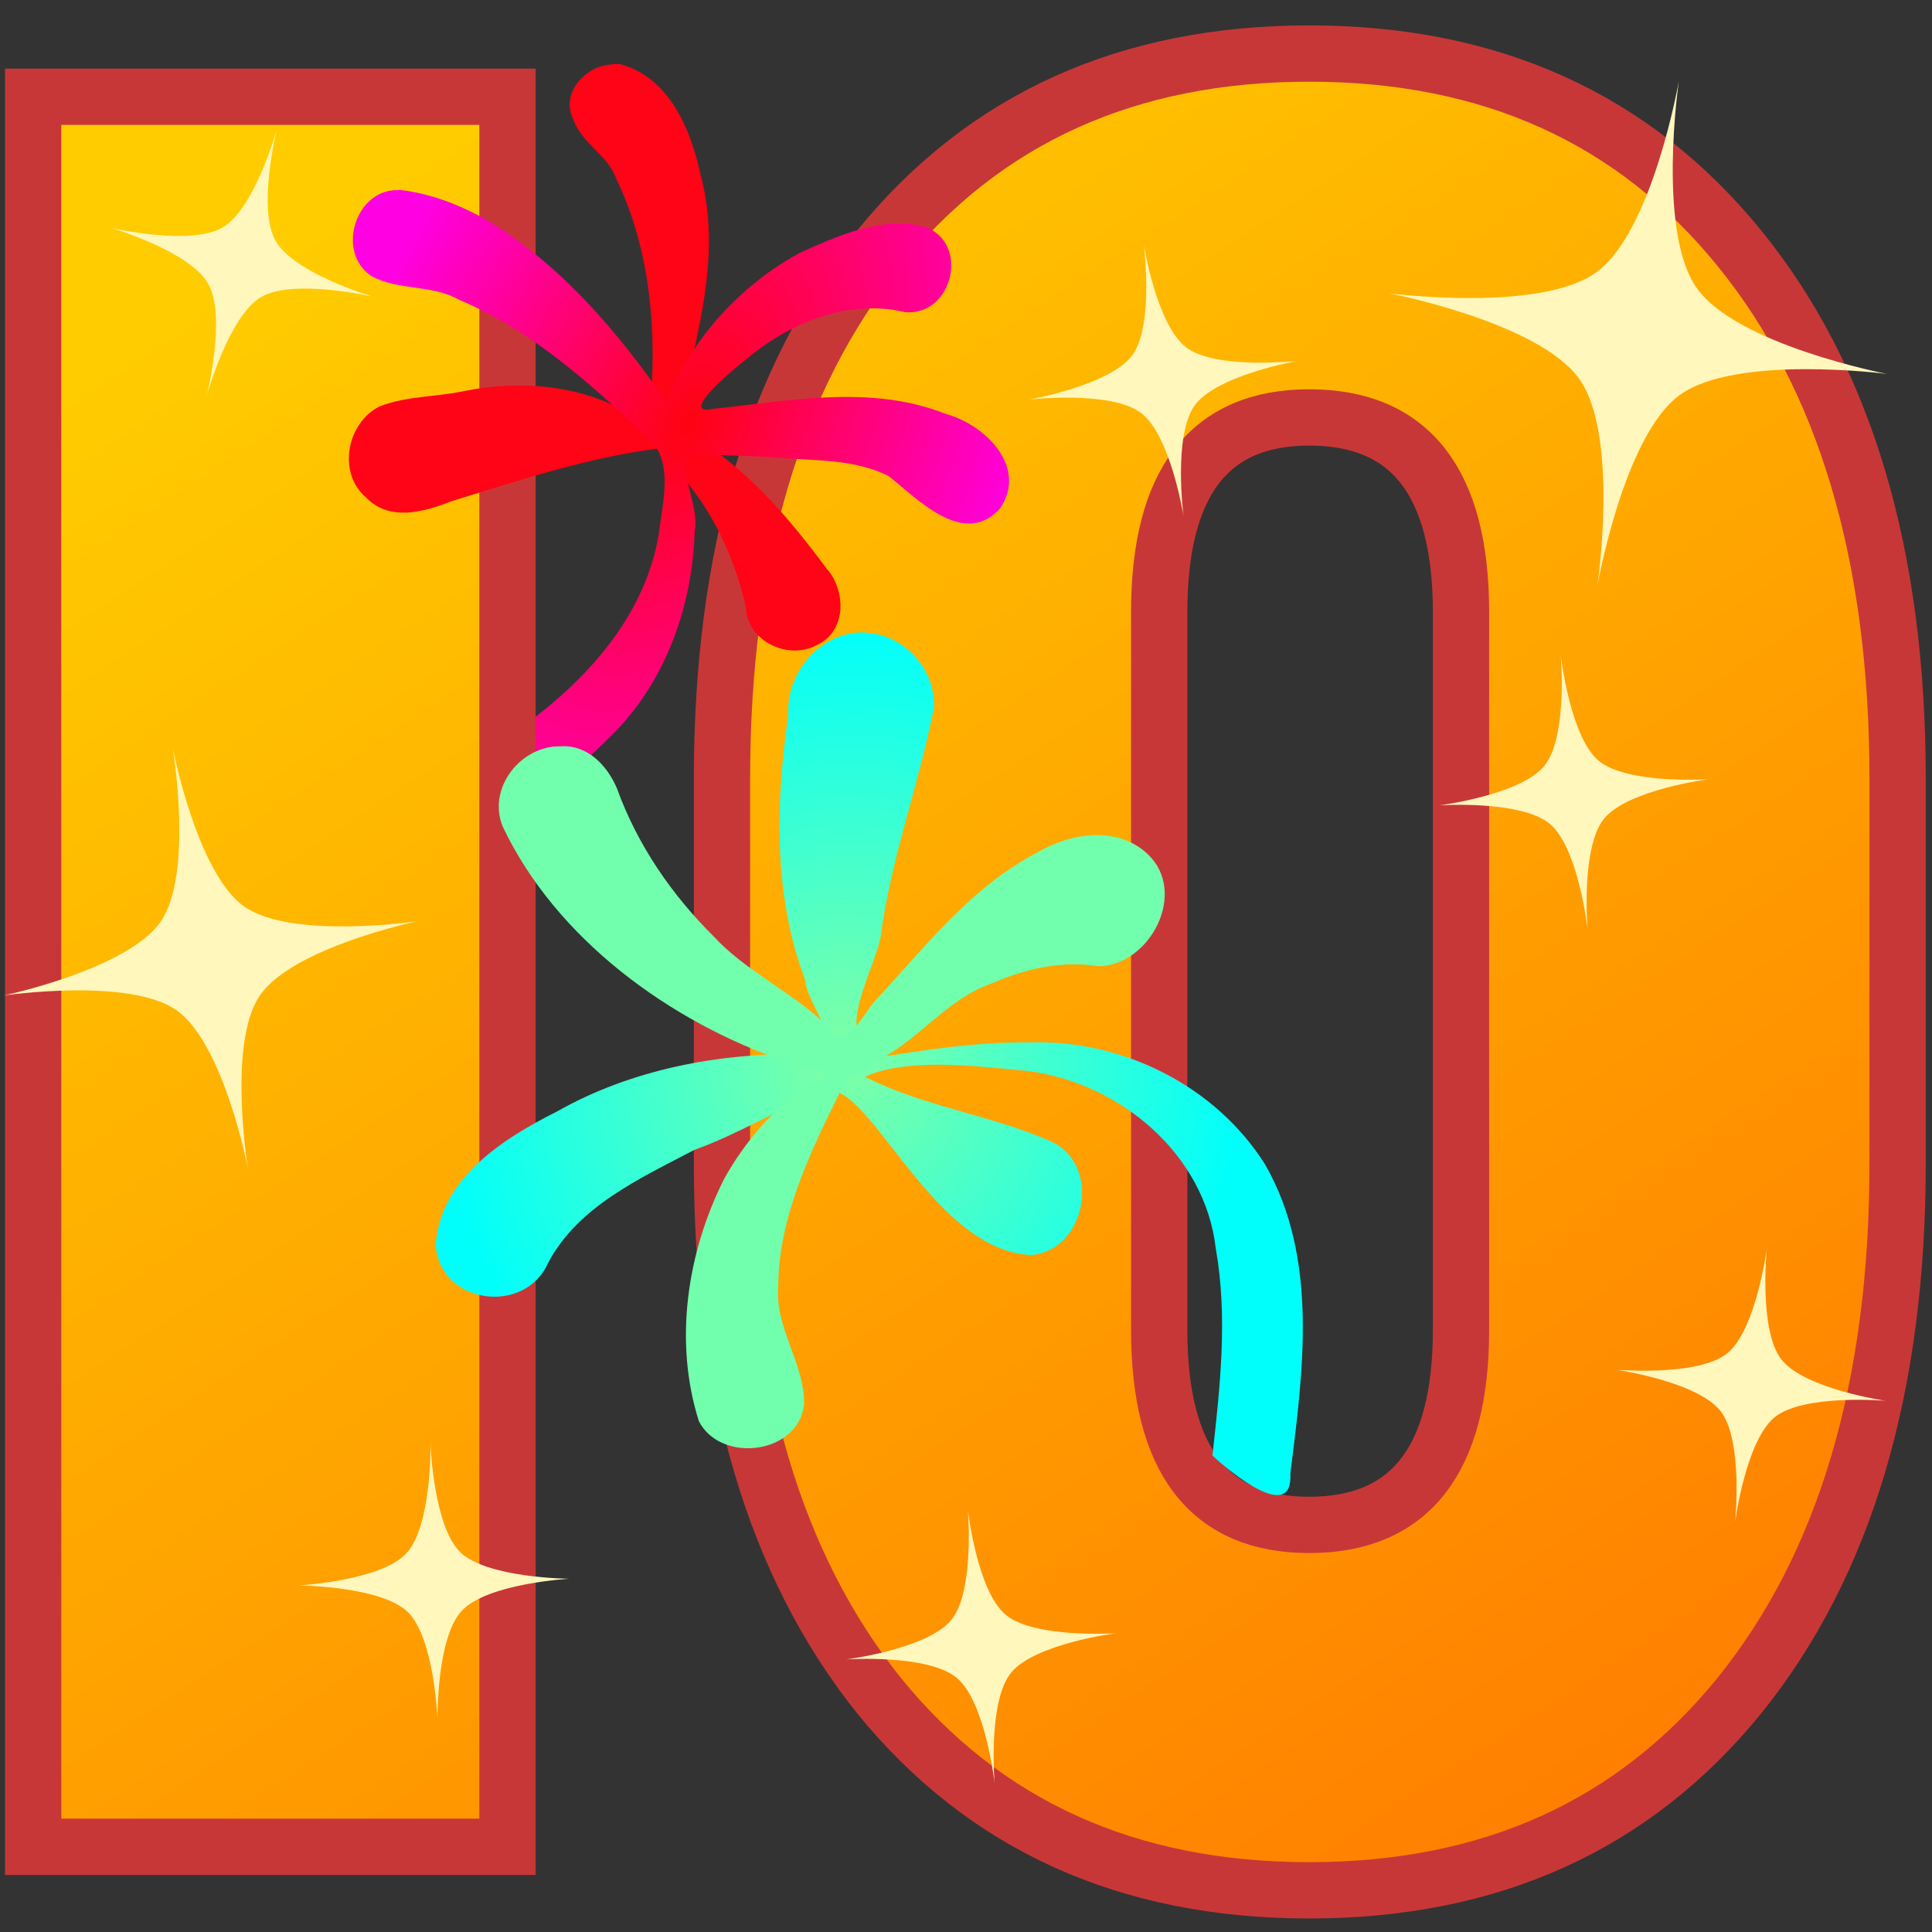
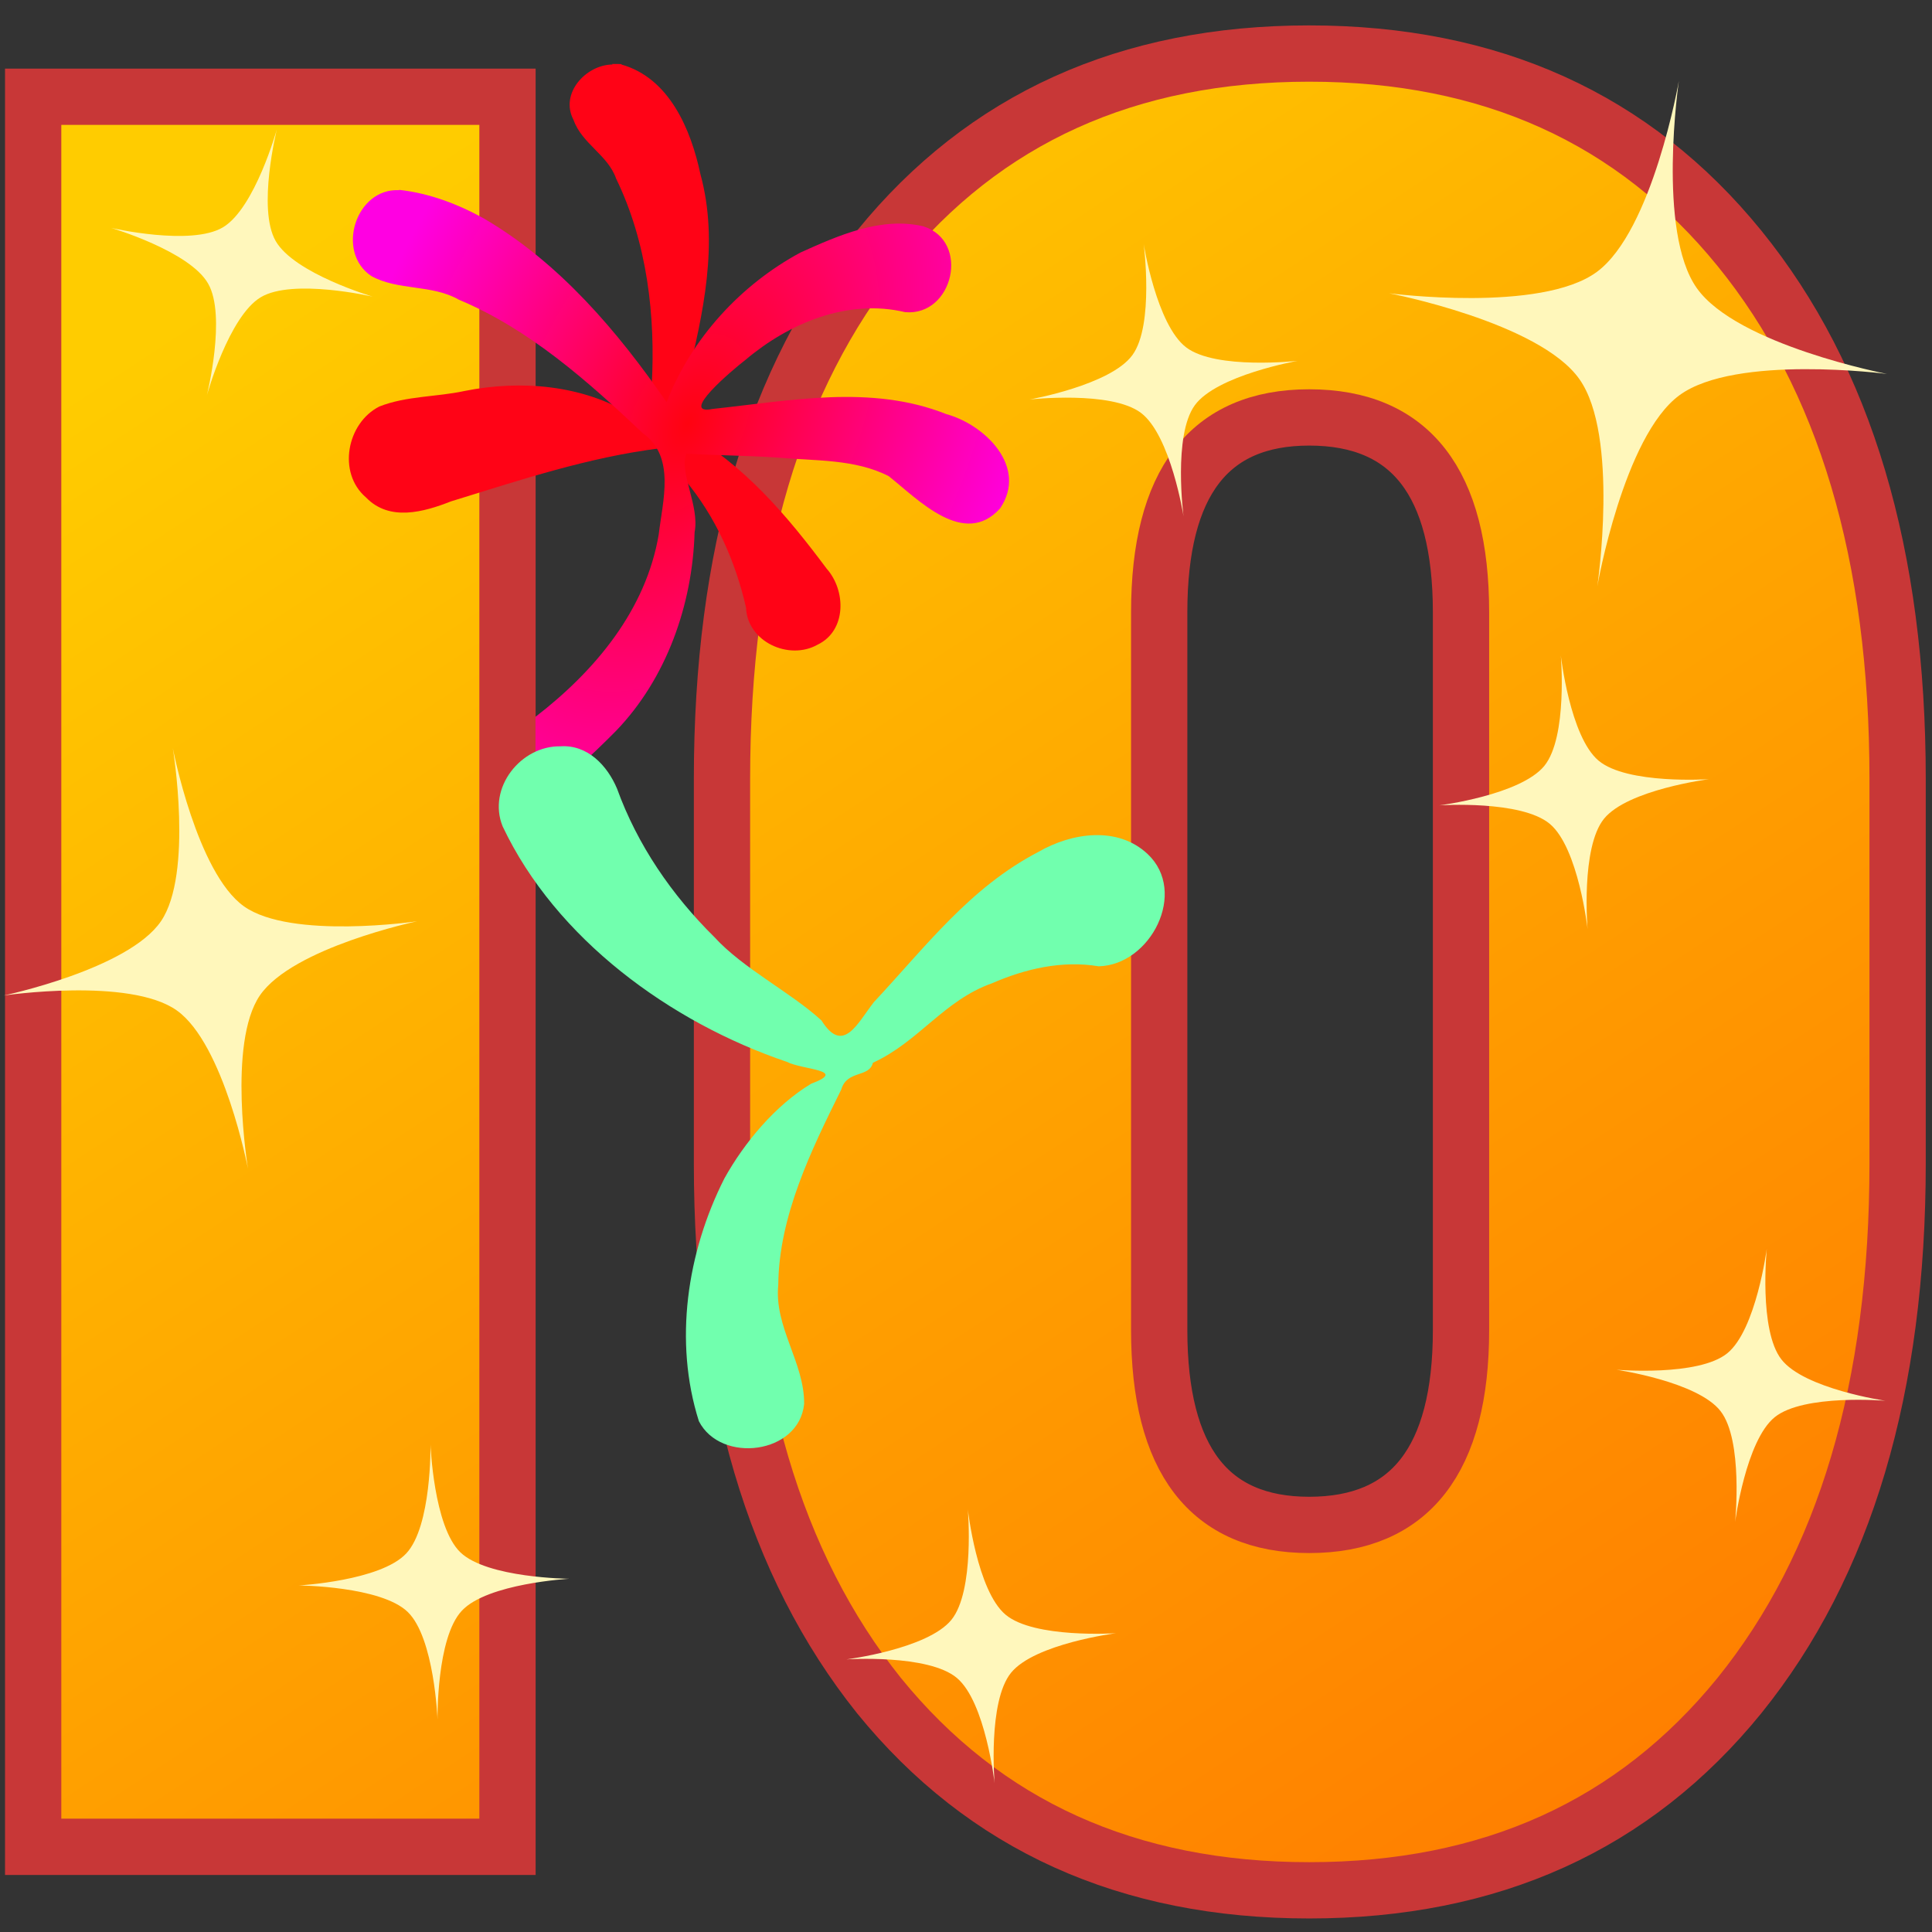
<svg xmlns="http://www.w3.org/2000/svg" width="24" height="24" version="1.1" viewBox="0 0 6.35 6.35">
  <rect x="0" y="0" width="6.35" height="6.35" fill="#333333" stroke="none" />
  <defs>
    <linearGradient id="linearGradient6" x1="-37.292" x2="-33.545" y1="-2.766" y2="2.937" gradientTransform="matrix(1 0 0 1 38.836 3.199)" gradientUnits="userSpaceOnUse">
      <stop stop-color="#fc0" offset="0" />
      <stop stop-color="#ff7d00" offset="1" />
    </linearGradient>
    <radialGradient id="radialGradient55" cx="12.757" cy="2.784" r="1.079" gradientTransform="matrix(-.732 1.581 -.914 -.423 14.144 -17.6)" gradientUnits="userSpaceOnUse">
      <stop stop-color="#ff0310" offset="0" />
      <stop stop-color="#ff00e2" offset="1" />
    </radialGradient>
    <radialGradient id="radialGradient57" cx="2.77" cy="3.473" r="1.425" gradientTransform="matrix(.893 .267 -.286 .957 1.289 -.591)" gradientUnits="userSpaceOnUse">
      <stop stop-color="#81ffa4" offset="0" />
      <stop stop-color="#00fffb" offset="1" />
    </radialGradient>
  </defs>
  <path d="m1.668 0.318v5.752h-1.559v-5.752zm0.705 3.506v-1.264c0-0.736 0.172-1.317 0.516-1.744 0.347-0.427 0.818-0.64 1.414-0.64s1.067 0.213 1.414 0.64 0.52 1.008 0.52 1.744v1.264c0 0.736-0.173 1.319-0.52 1.749-0.347 0.427-0.818 0.64-1.414 0.64s-1.067-0.213-1.414-0.64c-0.344-0.43-0.516-1.013-0.516-1.749zm1.437-1.811v2.358c0 0.427 0.164 0.641 0.493 0.641 0.332 0 0.499-0.214 0.499-0.641v-2.358c0-0.427-0.166-0.641-0.499-0.641-0.329 0-0.493 0.214-0.493 0.641z" fill="url(#linearGradient6)" stroke="#c83737" stroke-width=".185" aria-label="10" />
-   <path d="m2.849 2.079c-0.147-0.009-0.266 0.128-0.258 0.27-0.042 0.29-0.05 0.593 0.055 0.871 0.007 0.094 0.174 0.265-0.004 0.244-0.28-0.003-0.565 0.05-0.811 0.189-0.177 0.089-0.383 0.219-0.399 0.437 0.011 0.196 0.293 0.236 0.37 0.06 0.098-0.185 0.302-0.277 0.479-0.37 0.144-0.052 0.276-0.133 0.416-0.191 0.15-0.074 0.354 0.522 0.693 0.536 0.183-0.016 0.232-0.302 0.061-0.375-0.197-0.086-0.416-0.113-0.608-0.211 0.142-0.064 0.364-0.035 0.535-0.019 0.301 0.038 0.583 0.273 0.618 0.584 0.04 0.225 0.014 0.454-0.011 0.68 0.062 0.058 0.265 0.223 0.256 0.06 0.042-0.337 0.094-0.708-0.083-1.017-0.163-0.258-0.467-0.41-0.771-0.401-0.176-0.002-0.35 0.025-0.523 0.053-0.115-0.098 0.004-0.275 0.03-0.397 0.033-0.259 0.127-0.504 0.176-0.759 0.004-0.122-0.097-0.237-0.221-0.243z" fill="url(#radialGradient57)" style="font-feature-settings:normal;font-variant-alternates:normal;font-variant-caps:normal;font-variant-east-asian:normal;font-variant-ligatures:normal;font-variant-numeric:normal;font-variant-position:normal;font-variation-settings:normal;inline-size:0;isolation:auto;mix-blend-mode:normal;shape-margin:0;shape-padding:0;text-decoration-color:#000000;text-decoration-line:none;text-decoration-style:solid;text-indent:0;text-orientation:mixed;text-transform:none;white-space:normal" />
  <path d="m0.012 3.272s0.409-0.086 0.517-0.244c0.107-0.157 0.039-0.569 0.039-0.569s0.079 0.41 0.234 0.52c0.155 0.11 0.569 0.049 0.569 0.049s-0.409 0.086-0.517 0.244c-0.107 0.157-0.039 0.569-0.039 0.569s-0.079-0.41-0.234-0.52c-0.155-0.11-0.569-0.049-0.569-0.049z" fill="#fff7bb" />
  <g fill="#fff7bc">
    <path d="m5.313 4.502s0.269 0.023 0.364-0.054c0.095-0.077 0.13-0.344 0.13-0.344s-0.027 0.268 0.048 0.364c0.075 0.097 0.342 0.136 0.342 0.136s-0.269-0.023-0.364 0.054c-0.095 0.077-0.13 0.344-0.13 0.344s0.027-0.268-0.048-0.364c-0.075-0.097-0.342-0.136-0.342-0.136z" />
    <path d="m4.731 2.647s0.267-0.034 0.345-0.13c0.077-0.095 0.054-0.363 0.054-0.363s0.03 0.267 0.124 0.346c0.094 0.079 0.363 0.061 0.363 0.061s-0.267 0.034-0.345 0.13c-0.077 0.095-0.054 0.363-0.054 0.363s-0.03-0.267-0.124-0.346c-0.094-0.079-0.363-0.061-0.363-0.061z" />
    <path d="m2.782 5.454s0.267-0.034 0.345-0.13c0.077-0.095 0.054-0.363 0.054-0.363s0.03 0.267 0.124 0.346c0.094 0.079 0.363 0.061 0.363 0.061s-0.267 0.034-0.345 0.13c-0.077 0.095-0.054 0.363-0.054 0.363s-0.03-0.267-0.124-0.346c-0.094-0.079-0.363-0.061-0.363-0.061z" />
    <path d="m3.384 1.313s0.266-0.047 0.338-0.146c0.072-0.099 0.037-0.365 0.037-0.365s0.042 0.266 0.14 0.34c0.098 0.074 0.366 0.044 0.366 0.044s-0.266 0.047-0.338 0.146c-0.072 0.099-0.037 0.365-0.037 0.365s-0.042-0.266-0.14-0.34c-0.098-0.074-0.366-0.044-0.366-0.044z" />
    <path d="m0.365 0.749s0.263 0.061 0.368-0.002c0.105-0.063 0.177-0.322 0.177-0.322s-0.065 0.261-0.004 0.367c0.061 0.107 0.319 0.183 0.319 0.183s-0.263-0.061-0.368 0.002c-0.105 0.063-0.177 0.322-0.177 0.322s0.065-0.261 0.004-0.367c-0.061-0.107-0.319-0.183-0.319-0.183z" />
    <path d="m0.982 5.211s0.269-0.015 0.353-0.105c0.084-0.089 0.08-0.358 0.08-0.358s0.01 0.269 0.098 0.354c0.088 0.085 0.358 0.087 0.358 0.087s-0.269 0.015-0.353 0.105c-0.084 0.089-0.08 0.358-0.08 0.358s-0.01-0.269-0.098-0.354c-0.088-0.085-0.358-0.087-0.358-0.087z" />
  </g>
  <path d="m4.566 0.964s0.498 0.065 0.682-0.07c0.184-0.135 0.27-0.628 0.27-0.628s-0.073 0.495 0.059 0.681c0.132 0.187 0.625 0.282 0.625 0.282s-0.498-0.065-0.682 0.07c-0.184 0.135-0.27 0.628-0.27 0.628s0.073-0.495-0.059-0.681c-0.132-0.187-0.625-0.282-0.625-0.282z" fill="#fff7bb" />
  <g>
    <path d="m2.013 0.212c-0.087 0.001-0.174 0.095-0.128 0.182 0.028 0.079 0.113 0.115 0.14 0.193 0.102 0.21 0.13 0.451 0.117 0.681-0.019 0.051 0.016 0.155-0.065 0.096-0.163-0.099-0.365-0.116-0.55-0.079-0.092 0.02-0.191 0.016-0.28 0.051-0.107 0.054-0.139 0.218-0.044 0.299 0.077 0.08 0.19 0.048 0.279 0.013 0.227-0.07 0.454-0.146 0.691-0.175 0.03-0.047 0.038 0.085 0.078 0.104 0.101 0.121 0.166 0.267 0.201 0.42 0.004 0.112 0.141 0.175 0.235 0.122 0.096-0.046 0.094-0.178 0.03-0.25-0.129-0.173-0.272-0.343-0.464-0.449-0.068 0.005 0.006-0.116 0.004-0.167 0.054-0.221 0.107-0.455 0.045-0.681-0.031-0.146-0.102-0.316-0.26-0.36 0.01-0.003-0.04-0.001-0.03-0.002z" fill="#ff0316" shape-rendering="auto" style="font-feature-settings:normal;font-variant-alternates:normal;font-variant-caps:normal;font-variant-east-asian:normal;font-variant-ligatures:normal;font-variant-numeric:normal;font-variant-position:normal;font-variation-settings:normal;inline-size:0;isolation:auto;mix-blend-mode:normal;shape-margin:0;shape-padding:0;text-decoration-color:#000000;text-decoration-line:none;text-decoration-style:solid;text-indent:0;text-orientation:mixed;text-transform:none;white-space:normal" />
    <path d="m1.312 0.625c-0.143-0.007-0.209 0.203-0.092 0.282 0.088 0.049 0.199 0.027 0.288 0.078 0.232 0.097 0.424 0.268 0.605 0.439 0.108 0.077 0.065 0.222 0.052 0.333-0.042 0.248-0.209 0.448-0.405 0.599v0.287c0.092-0.076 0.18-0.155 0.264-0.24 0.167-0.173 0.252-0.416 0.259-0.654 0.017-0.086-0.052-0.197-0.027-0.258 0.099 0.006 0.199 0.006 0.299 0.013 0.123 0.011 0.255 0.004 0.366 0.061 0.097 0.077 0.248 0.237 0.366 0.106 0.092-0.136-0.049-0.275-0.177-0.31-0.246-0.098-0.513-0.044-0.767-0.017-0.115 0.023 0.064-0.128 0.107-0.161 0.143-0.121 0.336-0.202 0.525-0.157 0.158 0.014 0.215-0.233 0.06-0.282-0.138-0.033-0.28 0.03-0.404 0.086-0.197 0.106-0.359 0.283-0.44 0.492-0.161-0.233-0.352-0.458-0.599-0.603-0.086-0.048-0.181-0.084-0.28-0.095z" fill="url(#radialGradient55)" style="font-feature-settings:normal;font-variant-alternates:normal;font-variant-caps:normal;font-variant-east-asian:normal;font-variant-ligatures:normal;font-variant-numeric:normal;font-variant-position:normal;font-variation-settings:normal;inline-size:0;isolation:auto;mix-blend-mode:normal;shape-margin:0;shape-padding:0;text-decoration-color:#000000;text-decoration-line:none;text-decoration-style:solid;text-indent:0;text-orientation:mixed;text-transform:none;white-space:normal" />
    <path d="m1.843 2.453c-0.131-0.003-0.242 0.137-0.191 0.263 0.175 0.37 0.551 0.644 0.934 0.774 0.053 0.027 0.203 0.026 0.08 0.072-0.118 0.071-0.22 0.194-0.285 0.311-0.123 0.243-0.167 0.536-0.084 0.798 0.072 0.141 0.33 0.109 0.346-0.057 0.001-0.136-0.099-0.252-0.085-0.391 0.002-0.226 0.108-0.442 0.207-0.642 0.019-0.065 0.092-0.038 0.104-0.088 0.151-0.069 0.233-0.205 0.391-0.261 0.11-0.048 0.231-0.076 0.351-0.056 0.171-0.004 0.294-0.244 0.161-0.369-0.099-0.093-0.25-0.07-0.359-0.007-0.225 0.117-0.37 0.311-0.541 0.494-0.055 0.071-0.101 0.173-0.172 0.06-0.103-0.094-0.257-0.17-0.352-0.274-0.14-0.138-0.253-0.303-0.32-0.488-0.032-0.076-0.097-0.145-0.186-0.139z" fill="#71ffae" shape-rendering="auto" stroke-width="1.969" style="font-feature-settings:normal;font-variant-alternates:normal;font-variant-caps:normal;font-variant-east-asian:normal;font-variant-ligatures:normal;font-variant-numeric:normal;font-variant-position:normal;font-variation-settings:normal;inline-size:0;isolation:auto;mix-blend-mode:normal;shape-margin:0;shape-padding:0;text-decoration-color:#000000;text-decoration-line:none;text-decoration-style:solid;text-indent:0;text-orientation:mixed;text-transform:none;white-space:normal" />
  </g>
</svg>